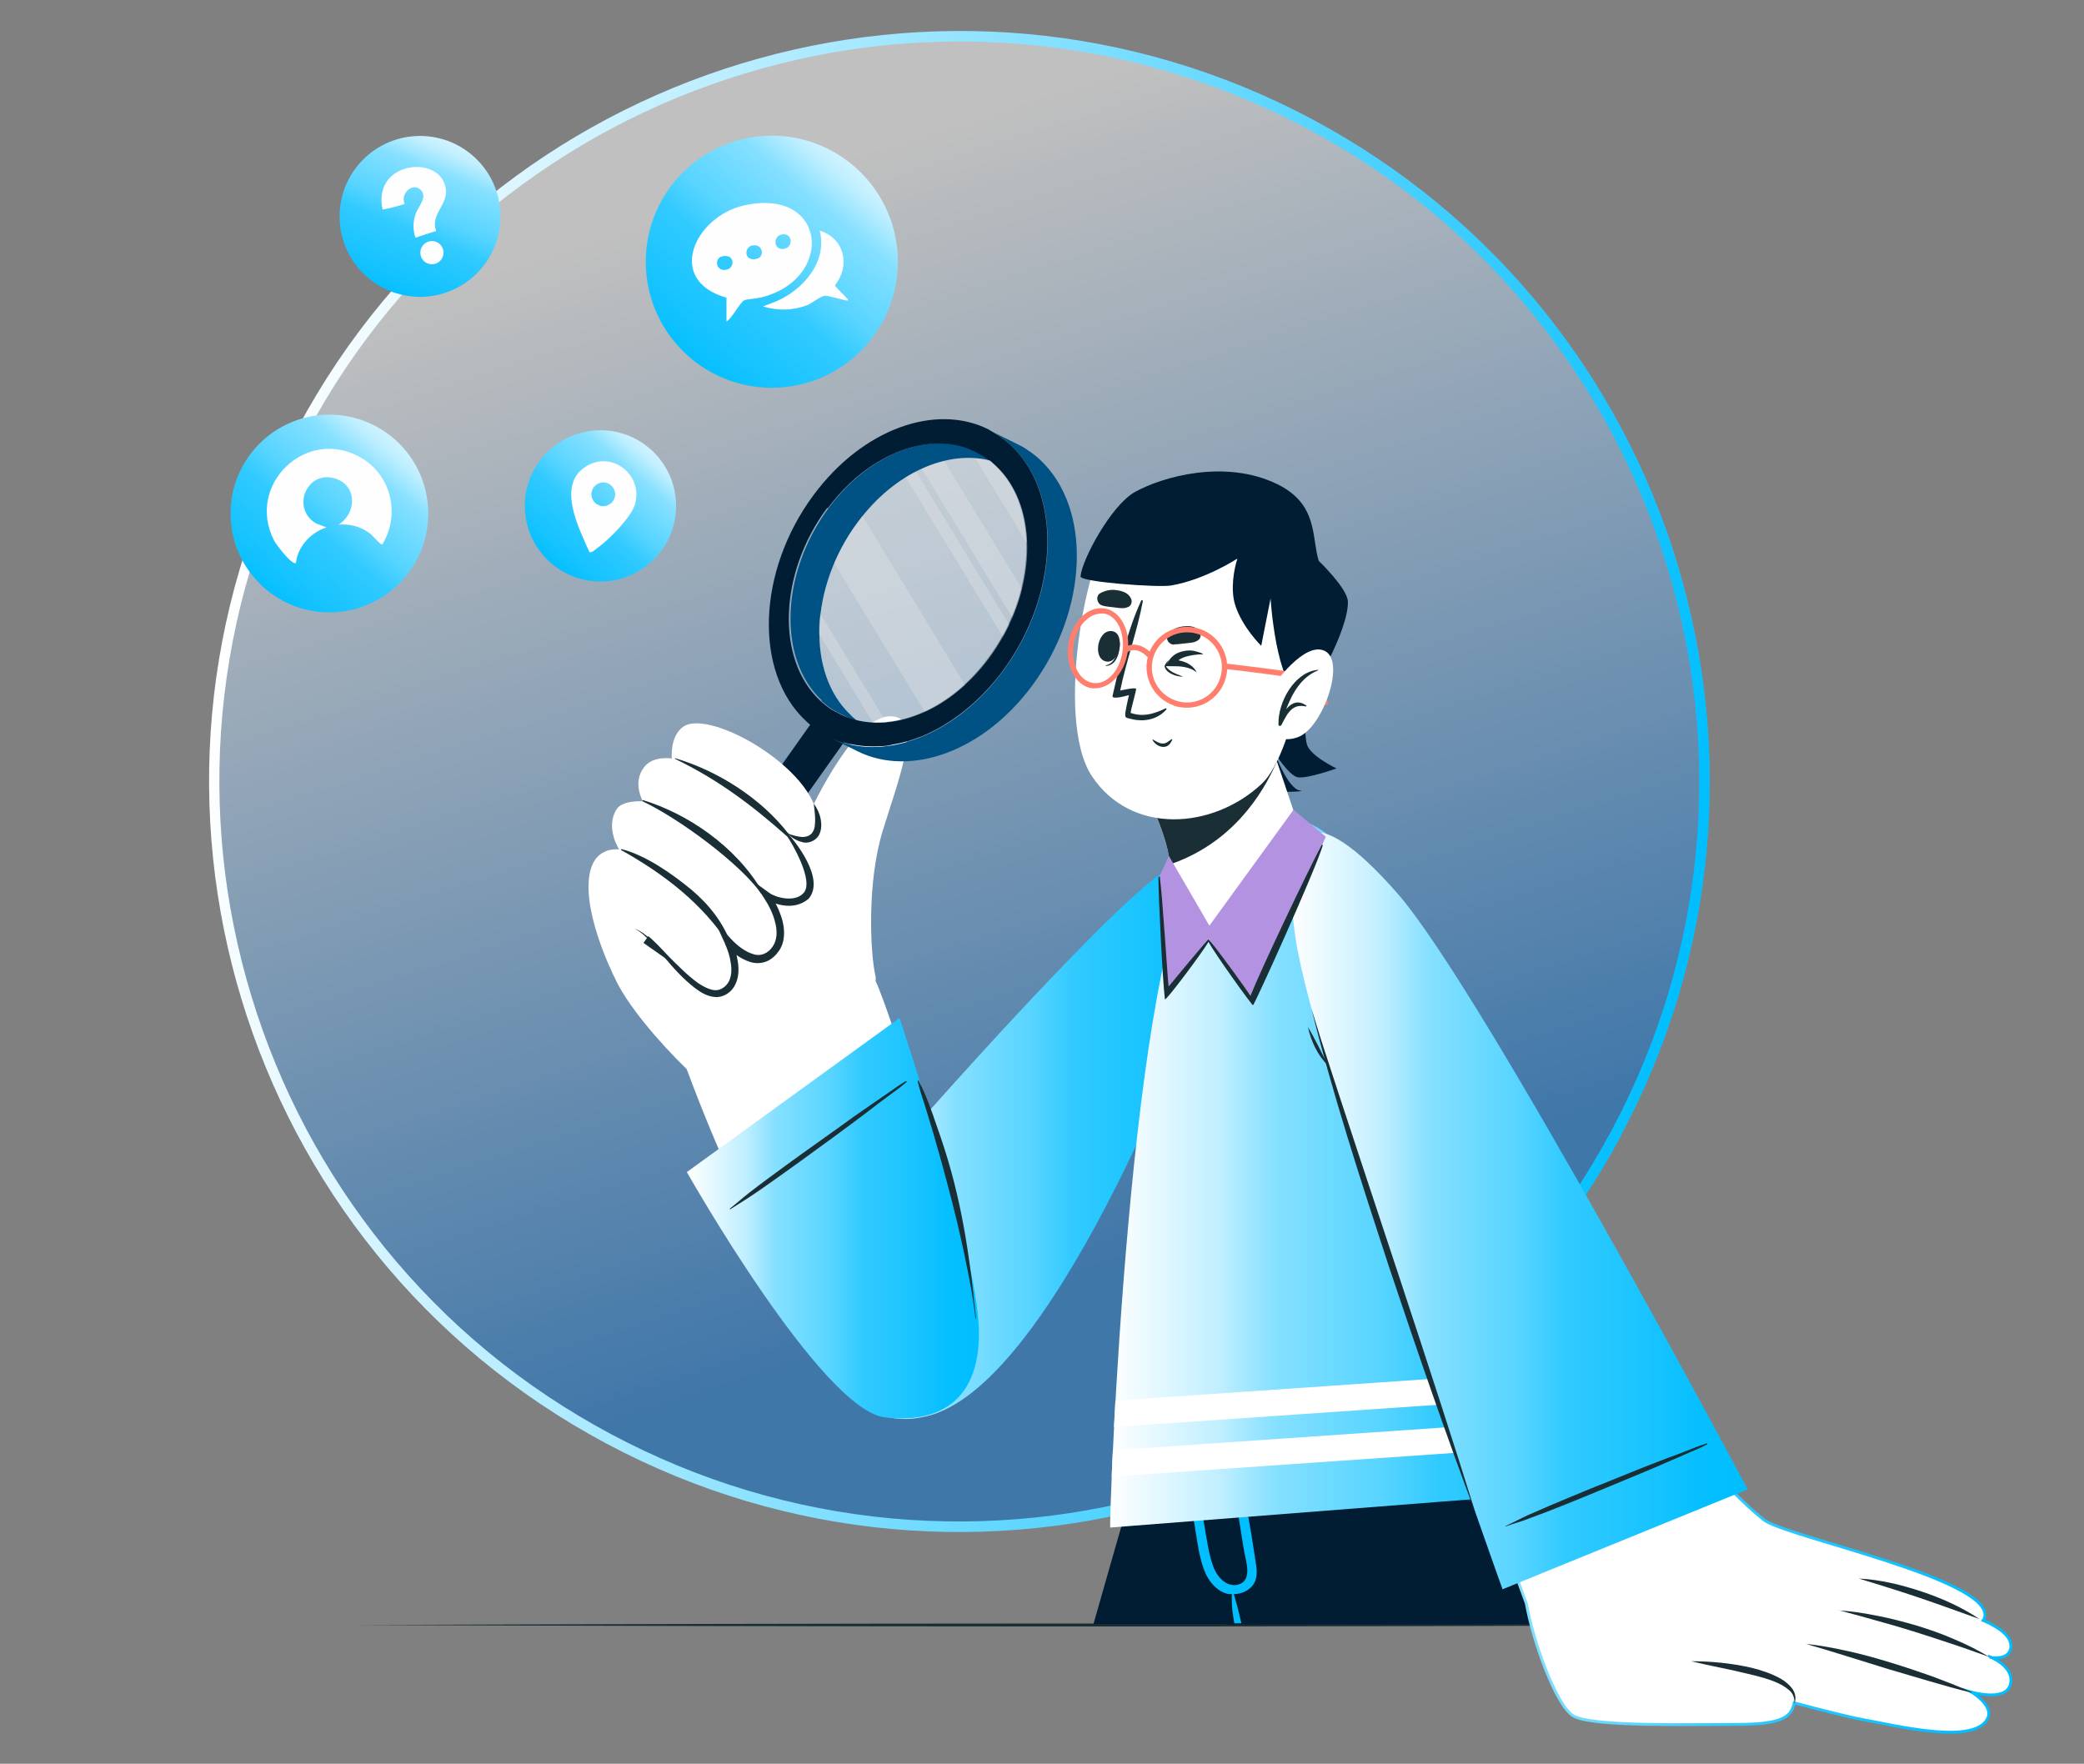
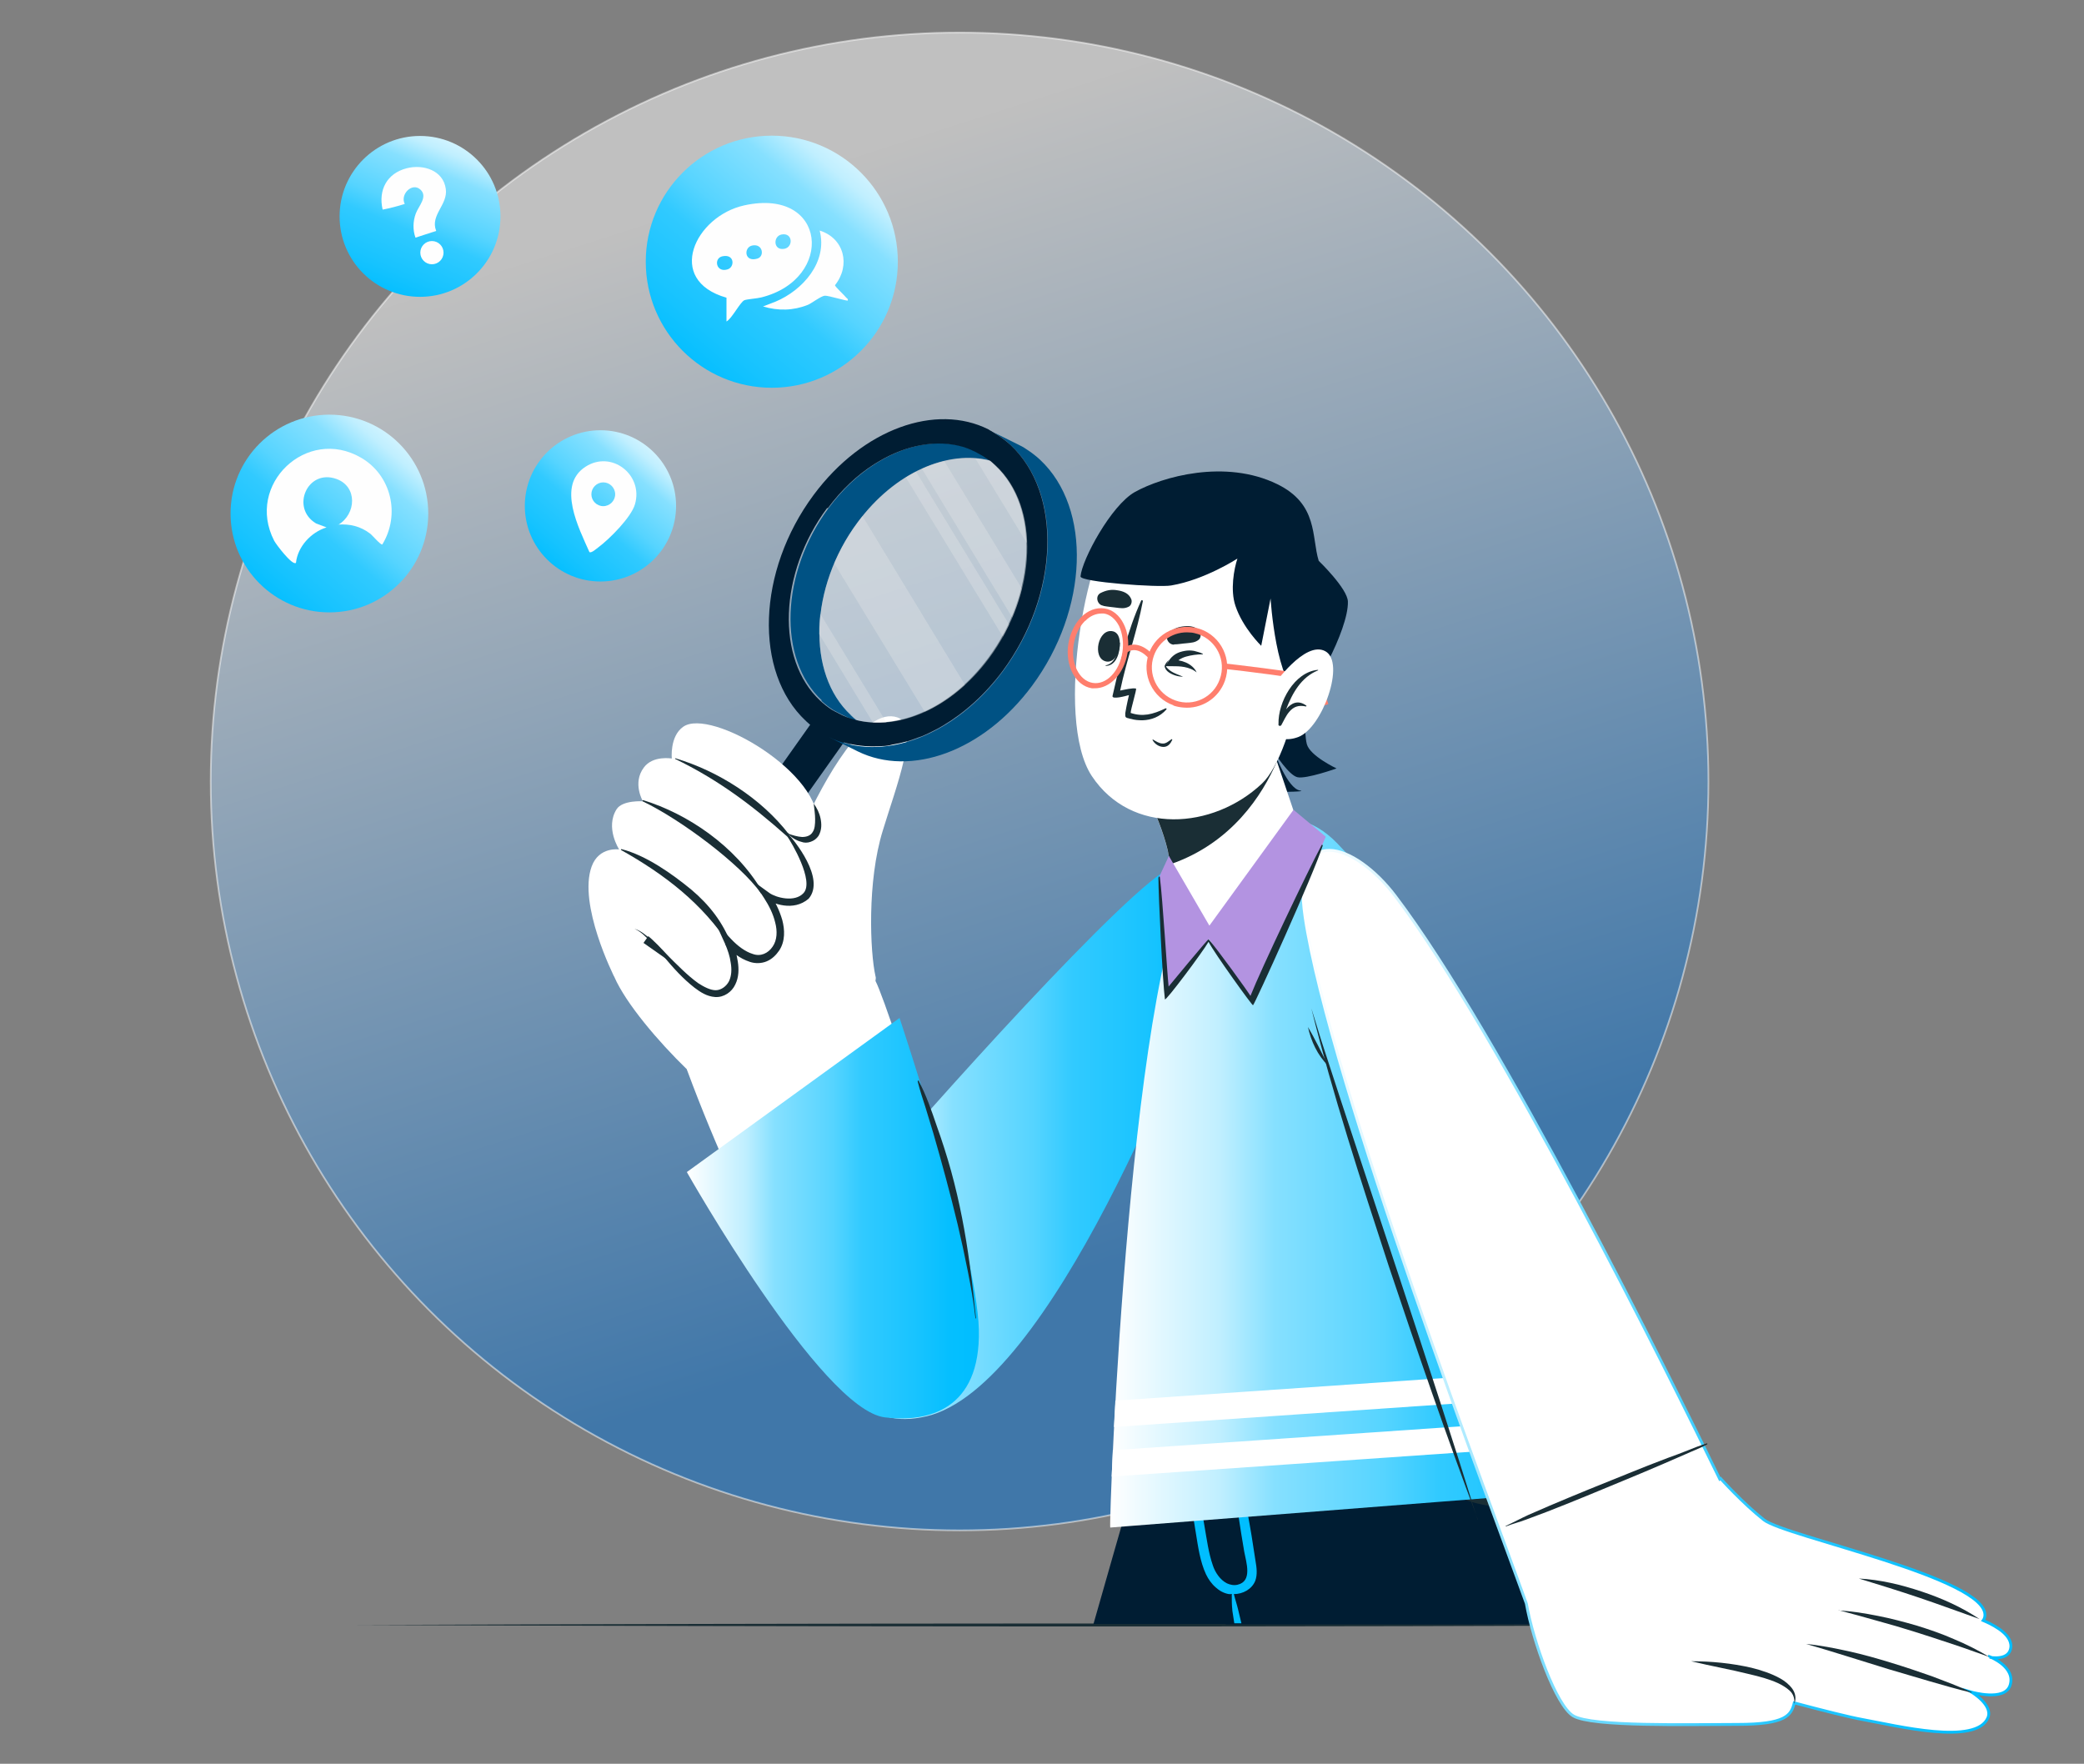
<svg xmlns="http://www.w3.org/2000/svg" id="Capa_1" version="1.1" viewBox="0 0 735.8 622.7">
  <rect x="0" y="0" width="735.8" height="622.7" fill="#808080" stroke="none" />
  <defs>
    <style>
      .st0 {
        fill: #1a2e35;
      }

      .st1 {
        fill: #ff7e6d;
      }

      .st2, .st3, .st4 {
        isolation: isolate;
      }

      .st5 {
        fill: #00beff;
      }

      .st6 {
        fill: #001d33;
      }

      .st7 {
        fill: #005284;
      }

      .st8, .st9, .st4 {
        fill: #fff;
      }

      .st10 {
        fill: url(#Degradado_sin_nombre_7);
      }

      .st11 {
        fill: url(#Degradado_sin_nombre_5);
      }

      .st12 {
        fill: url(#Degradado_sin_nombre_8);
      }

      .st13 {
        fill: url(#Degradado_sin_nombre_4);
      }

      .st14 {
        fill: url(#Degradado_sin_nombre_9);
      }

      .st15 {
        fill: url(#Degradado_sin_nombre_3);
      }

      .st16 {
        fill: url(#Degradado_sin_nombre_2);
      }

      .st17 {
        opacity: .3;
      }

      .st18 {
        fill: #fefefe;
      }

      .st19 {
        fill: #b393e1;
      }

      .st9 {
        stroke: url(#Degradado_sin_nombre_6);
      }

      .st9, .st3 {
        stroke-miterlimit: 10;
      }

      .st20 {
        fill: url(#Degradado_sin_nombre_10);
      }

      .st21 {
        fill: url(#Degradado_sin_nombre_11);
      }

      .st3 {
        fill: url(#Degradado_sin_nombre);
        opacity: .5;
        stroke: #fff;
        stroke-width: .6px;
      }

      .st22 {
        fill: #ececec;
      }

      .st4 {
        opacity: .4;
      }
    </style>
    <linearGradient id="Degradado_sin_nombre" data-name="Degradado sin nombre" x1="104.8" y1="303.8" x2="104.8" y2="-195.7" gradientTransform="translate(233.7 291.6) rotate(-17.8) scale(1 -1)" gradientUnits="userSpaceOnUse">
      <stop offset=".2" stop-color="#fff" />
      <stop offset=".5" stop-color="#a1c9ee" />
      <stop offset="1" stop-color="#006ed2" />
    </linearGradient>
    <linearGradient id="Degradado_sin_nombre_2" data-name="Degradado sin nombre 2" x1="152.8" y1="571.7" x2="682.7" y2="571.7" gradientTransform="translate(-169.3 769) rotate(9.7) scale(1 -1)" gradientUnits="userSpaceOnUse">
      <stop offset="0" stop-color="#fff" />
      <stop offset="1" stop-color="#00beff" />
    </linearGradient>
    <linearGradient id="Degradado_sin_nombre_3" data-name="Degradado sin nombre 3" x1="294.2" y1="222.4" x2="435.4" y2="222.4" gradientTransform="translate(0 624) scale(1 -1)" gradientUnits="userSpaceOnUse">
      <stop offset="0" stop-color="#fff" />
      <stop offset=".2" stop-color="#c0efff" />
      <stop offset=".3" stop-color="#86e0ff" />
      <stop offset=".5" stop-color="#56d4ff" />
      <stop offset=".6" stop-color="#31caff" />
      <stop offset=".8" stop-color="#16c3ff" />
      <stop offset=".9" stop-color="#05bfff" />
      <stop offset="1" stop-color="#00beff" />
    </linearGradient>
    <linearGradient id="Degradado_sin_nombre_4" data-name="Degradado sin nombre 4" x1="242.5" y1="193.9" x2="345.6" y2="193.9" gradientTransform="translate(0 624) scale(1 -1)" gradientUnits="userSpaceOnUse">
      <stop offset="0" stop-color="#fff" />
      <stop offset=".2" stop-color="#c0efff" />
      <stop offset=".3" stop-color="#86e0ff" />
      <stop offset=".5" stop-color="#56d4ff" />
      <stop offset=".6" stop-color="#31caff" />
      <stop offset=".8" stop-color="#16c3ff" />
      <stop offset=".9" stop-color="#05bfff" />
      <stop offset="1" stop-color="#00beff" />
    </linearGradient>
    <linearGradient id="Degradado_sin_nombre_5" data-name="Degradado sin nombre 5" x1="392" y1="209.9" x2="585.2" y2="209.9" gradientTransform="translate(0 624) scale(1 -1)" gradientUnits="userSpaceOnUse">
      <stop offset="0" stop-color="#fff" />
      <stop offset=".2" stop-color="#c0efff" />
      <stop offset=".3" stop-color="#86e0ff" />
      <stop offset=".5" stop-color="#56d4ff" />
      <stop offset=".6" stop-color="#31caff" />
      <stop offset=".8" stop-color="#16c3ff" />
      <stop offset=".9" stop-color="#05bfff" />
      <stop offset="1" stop-color="#00beff" />
    </linearGradient>
    <linearGradient id="Degradado_sin_nombre_6" data-name="Degradado sin nombre 6" x1="459.6" y1="168.1" x2="710.5" y2="168.1" gradientTransform="translate(0 624) scale(1 -1)" gradientUnits="userSpaceOnUse">
      <stop offset="0" stop-color="#fff" />
      <stop offset=".2" stop-color="#c0efff" />
      <stop offset=".3" stop-color="#86e0ff" />
      <stop offset=".5" stop-color="#56d4ff" />
      <stop offset=".6" stop-color="#31caff" />
      <stop offset=".8" stop-color="#16c3ff" />
      <stop offset=".9" stop-color="#05bfff" />
      <stop offset="1" stop-color="#00beff" />
    </linearGradient>
    <linearGradient id="Degradado_sin_nombre_7" data-name="Degradado sin nombre 7" x1="455.9" y1="196.5" x2="617.1" y2="196.5" gradientTransform="translate(0 624) scale(1 -1)" gradientUnits="userSpaceOnUse">
      <stop offset="0" stop-color="#fff" />
      <stop offset=".2" stop-color="#c0efff" />
      <stop offset=".3" stop-color="#86e0ff" />
      <stop offset=".5" stop-color="#56d4ff" />
      <stop offset=".6" stop-color="#31caff" />
      <stop offset=".8" stop-color="#16c3ff" />
      <stop offset=".9" stop-color="#05bfff" />
      <stop offset="1" stop-color="#00beff" />
    </linearGradient>
    <linearGradient id="Degradado_sin_nombre_8" data-name="Degradado sin nombre 8" x1="313.1" y1="579.3" x2="235.5" y2="488.1" gradientTransform="translate(0 624) scale(1 -1)" gradientUnits="userSpaceOnUse">
      <stop offset="0" stop-color="#fff" />
      <stop offset=".2" stop-color="#c0efff" />
      <stop offset=".3" stop-color="#86e0ff" />
      <stop offset=".5" stop-color="#56d4ff" />
      <stop offset=".6" stop-color="#31caff" />
      <stop offset=".8" stop-color="#16c3ff" />
      <stop offset=".9" stop-color="#05bfff" />
      <stop offset="1" stop-color="#00beff" />
    </linearGradient>
    <linearGradient id="Degradado_sin_nombre_9" data-name="Degradado sin nombre 9" x1="148.1" y1="480.2" x2="87.3" y2="408.6" gradientTransform="translate(0 624) scale(1 -1)" gradientUnits="userSpaceOnUse">
      <stop offset="0" stop-color="#fff" />
      <stop offset=".2" stop-color="#c0efff" />
      <stop offset=".3" stop-color="#86e0ff" />
      <stop offset=".5" stop-color="#56d4ff" />
      <stop offset=".6" stop-color="#31caff" />
      <stop offset=".8" stop-color="#16c3ff" />
      <stop offset=".9" stop-color="#05bfff" />
      <stop offset="1" stop-color="#00beff" />
    </linearGradient>
    <linearGradient id="Degradado_sin_nombre_10" data-name="Degradado sin nombre 10" x1="236.4" y1="474.1" x2="189.8" y2="419.3" gradientTransform="translate(0 624) scale(1 -1)" gradientUnits="userSpaceOnUse">
      <stop offset="0" stop-color="#fff" />
      <stop offset=".2" stop-color="#c0efff" />
      <stop offset=".3" stop-color="#86e0ff" />
      <stop offset=".5" stop-color="#56d4ff" />
      <stop offset=".6" stop-color="#31caff" />
      <stop offset=".8" stop-color="#16c3ff" />
      <stop offset=".9" stop-color="#05bfff" />
      <stop offset="1" stop-color="#00beff" />
    </linearGradient>
    <linearGradient id="Degradado_sin_nombre_11" data-name="Degradado sin nombre 11" x1="648.5" y1="722.2" x2="599" y2="663.9" gradientTransform="translate(-233.1 925.5) rotate(-17.8) scale(1 -1)" gradientUnits="userSpaceOnUse">
      <stop offset="0" stop-color="#fff" />
      <stop offset=".2" stop-color="#c0efff" />
      <stop offset=".3" stop-color="#86e0ff" />
      <stop offset=".5" stop-color="#56d4ff" />
      <stop offset=".6" stop-color="#31caff" />
      <stop offset=".8" stop-color="#16c3ff" />
      <stop offset=".9" stop-color="#05bfff" />
      <stop offset="1" stop-color="#00beff" />
    </linearGradient>
  </defs>
  <g>
    <circle class="st3" cx="338.8" cy="275.9" r="264.4" />
-     <path class="st16" d="M569.1,398.9c-16.6,31.1-38.8,58-66,80-26.3,21.2-56,37-88.5,46.9s-66,13.3-99.6,10.3c-34.8-3.2-68.2-13.2-99.3-29.8s-58-38.8-80-66c-21.2-26.3-37-56-46.9-88.5s-13.3-66-10.3-99.6c3.2-34.8,13.2-68.2,29.8-99.3s38.8-58,66-80c26.3-21.2,56-37,88.5-46.9s66-13.3,99.6-10.3c34.8,3.2,68.2,13.2,99.3,29.8,31.1,16.6,58,38.8,80,66,21.2,26.3,37,56,46.9,88.5s13.3,66,10.3,99.6c-3.2,34.8-13.2,68.2-29.8,99.3M572.4,400.7c68.9-129.1,20.2-289.5-108.9-358.5C334.5-26.7,174,22.1,105.1,151.1c-68.9,129.1-20.2,289.5,108.9,358.5,129.1,68.9,289.5,20.2,358.5-108.9h0Z" />
  </g>
  <g>
    <path class="st0" d="M617.1,573.7c-160.6.8-330.7.6-491.3,0,160.6-.6,330.7-.8,491.3,0h0Z" />
    <g>
      <g>
        <path class="st15" d="M405.9,311.5c-27.8,22.9-100.2,105.4-103.9,111.1-9.7,14.9-18.1,87.6,25.2,77.4,43.3-10.2,91.3-132,105.9-173.2,7.7-21.9-4.5-34-27.2-15.3Z" />
        <g>
          <g>
            <path class="st8" d="M309.1,346.4c.1-.7.2-1.3,0-1.8-1.9-8.4-3-33.4,2.6-51.4,4.6-15.2,13.3-37.1,5.2-39.9-11.7-4.1-26,22.4-33.2,38-5.5-7.6-10.9-13.7-15.4-16-14.8-7.8-58.2,53.9-51.4,69.6,4.1,9.4,15.5,22.8,25.6,32.6,0,.2.1.4.2.6,19.7,53.2,48.1,103.7,58.4,113.7,13.5,13.1,34.8,5.5,41.3-5.7,9-15.5-28.3-130.3-33.3-139.8h0Z" />
            <g>
              <rect class="st6" x="246.6" y="275.1" width="58.6" height="13.3" transform="translate(-113.5 344.1) rotate(-54.7)" />
              <g class="st2">
                <path class="st7" d="M290,247.4c1.3,1.2,2.7,2.3,4.1,3.2.3.2.7.4,1.1.6.3.2.7.4,1,.5.2.1.5.3.7.4l10.3,5.1c-.9-.5-1.8-1-2.7-1.5-.7-.5-1.5-1-2.2-1.6-.7-.5-1.3-1.1-1.9-1.7-15.7-14.6-14.6-45.1,2.4-68,13.1-17.7,31.9-25.7,46.9-21.8,1.9.5,3.7,1.2,5.4,2l-10.3-5.1h0c-.4-.2-.9-.4-1.3-.6-.4-.2-.8-.3-1.2-.5-.2,0-.4-.1-.5-.2-.3-.1-.6-.2-.9-.3-.2,0-.4-.1-.5-.2-9.2-2.7-19.9-.8-29.8,5.1-.5.3-1,.6-1.5.9-6,3.8-11.6,9-16.5,15.6-17,22.9-18.1,53.4-2.4,68h-.2Z" />
                <path class="st7" d="M364.4,242.1c-17.3,23.3-42.9,32.3-61.5,23.2l-10.3-5.1c18.5,9.2,44.2.1,61.5-23.2,19.9-26.9,21.2-62.6,2.8-79.8-1.5-1.4-3.1-2.7-4.8-3.7-1-.7-2.1-1.3-3.2-1.8l10.3,5.1c1.1.5,2.2,1.1,3.2,1.8,1.7,1.1,3.3,2.3,4.8,3.7,18.4,17.2,17.1,52.9-2.8,79.8Z" />
                <g>
                  <path class="st6" d="M284.6,254.6c1.5,1.4,3.1,2.7,4.8,3.7,1.3.8,2.6,1.5,3.9,2.1h.1c.6.3,1.1.5,1.7.7.3.2.7.3,1,.4,4.8,1.7,10,2.3,15.4,1.9,1.2,0,2.4-.2,3.5-.5h0c1.8-.3,3.6-.7,5.4-1.2.6-.2,1.2-.4,1.8-.6,1.2-.4,2.4-.9,3.6-1.3,1.2-.5,2.4-1.1,3.6-1.7s2.4-1.2,3.5-1.9c7.6-4.5,14.9-11,21.1-19.3,19.9-26.9,21.2-62.6,2.8-79.8-.8-.7-1.6-1.4-2.4-2s-1.6-1.2-2.5-1.7c-.5-.3-.9-.6-1.4-.9-.1,0-.2-.1-.3-.2-.4-.2-.8-.4-1.2-.7-18.5-9.3-44.3-.3-61.7,23.1-20,26.9-21.2,62.6-2.8,79.8h.1ZM292.3,179.4c4.9-6.6,10.5-11.8,16.5-15.6.5-.3,1-.6,1.5-.9,9.9-5.9,20.6-7.8,29.8-5.1.2,0,.4.1.5.2.3,0,.6.2.9.3.2,0,.4.1.5.2.4.1.8.3,1.2.5.5.2.9.4,1.3.6h0c.9.5,1.8,1,2.7,1.5.7.5,1.5,1,2.2,1.5s1.3,1.1,1.9,1.7c15.7,14.6,14.6,45.1-2.4,68-13.1,17.7-31.9,25.7-47,21.8-2.1-.5-4.2-1.3-6.1-2.4-.3-.2-.7-.3-1-.5-.4-.2-.7-.4-1.1-.6-1.4-.9-2.8-2-4.1-3.2-15.7-14.6-14.6-45.1,2.4-68h.3Z" />
                  <path class="st4" d="M300.3,252.5c.6.6,1.3,1.1,1.9,1.7,15.1,3.9,33.8-4.1,47-21.8,17-22.9,18.1-53.4,2.4-68-.6-.6-1.3-1.1-1.9-1.7-15.1-3.9-33.8,4.1-46.9,21.8-17,22.9-18.1,53.4-2.4,68h-.1Z" />
                  <g class="st17">
                    <path class="st22" d="M325.5,165.5l31.9,52.5c1.4-3.4,2.6-6.8,3.4-10.2l-27.4-45c-2.6.6-5.3,1.5-7.9,2.7h0Z" />
                    <path class="st22" d="M344.4,161.9l18.2,29.9c-.3-10.9-4-20.8-11.1-27.4-.6-.6-1.3-1.1-1.9-1.7-1.7-.4-3.4-.7-5.2-.9h0Z" />
                    <path class="st22" d="M319.8,168.5l34.3,56.3c.8-1.4,1.5-2.8,2.2-4.3l-32.9-54c-1.2.6-2.4,1.3-3.6,2Z" />
                    <path class="st22" d="M289.6,216.6c-.3,2.4-.5,4.8-.4,7.2l19,31.3c1.6.1,3.2,0,4.8,0l-23.4-38.4h0Z" />
                    <path class="st22" d="M294.5,198.8l32,52.5c4.9-2.2,9.7-5.4,14.2-9.5l-36.2-59.6c-.6.7-1.1,1.4-1.7,2.2-3.4,4.5-6.1,9.4-8.2,14.3h0Z" />
                  </g>
                </g>
              </g>
              <polygon class="st0" points="243.7 344.5 227.2 332.9 227.2 332.9 257.2 290.5 273.7 302.2 273.7 302.2 243.7 344.5" />
            </g>
            <g>
              <path class="st8" d="M288.7,291.9c-1.2,8.6-10.7,2.3-10.7,2.3,0,0,11.5,12.4,6.9,20.8-4.5,8.1-15.7,0-16.5-.5.6.7,10.9,12.3,5.3,20.3-5.8,8.3-15.6-1.7-16.3-2.3.4.8,5.1,11.5-.5,16.6-9.6,8.8-22.5-18.2-32.6-21.3,0,0-7.2,16.5-7.5,16.9,0,0-12.8-25.4-7.9-38.8,2.6-7.1,9.7-6,9.7-6,0,0-5-7.7-.9-14.2,2.1-3.3,9.3-2.8,9.3-2.8,0,0-3.8-6.4.3-11.9,3.2-4.4,9.9-3.2,9.9-3.2,0,0-.8-7.8,4-11.2,9.6-6.9,49.9,16.7,47.4,35.2h.1Z" />
              <g>
                <path class="st0" d="M238.4,267.9c-.1,0,0-.3,0-.2,15.2,4.5,30.4,14.2,40.1,26.8.3.4-.2,1.1-.7.7-12.5-11.1-24.4-20-39.5-27.3h.1Z" />
                <path class="st0" d="M226.9,282.8c-.2,0,0-.4.2-.3,15.6,4.8,32.5,16.1,41.9,32,.3.5,0,1.4-.4.8-7.1-10.1-28.1-25.9-41.7-32.4h0Z" />
                <path class="st0" d="M257.7,333.9c-9.6-14.9-23.1-25.2-38.4-33.8-.2-.1,0-.4.2-.3,8.6,2.2,17.8,8.7,24.6,14.3,6.4,5.4,11.2,11.6,14.2,19.5.1.3-.3.7-.5.3h-.1Z" />
              </g>
              <path class="st0" d="M278.3,294.2c.4.5-.8.5-.4,1,1.5,2.1,9.7,15.9,5.8,20.1-3.1,3.4-9.7,1.6-12,0l-5.8-4.2,3.9,6c1.7,2.6,3.2,5.6,3.9,8.6.8,3,.7,6.2-.9,8.5-1.6,2.4-4.3,3.6-7,2.6-2.7-.8-5.4-2.9-7.5-5.1l-5.8-6.2,3.5,7.7c.9,2.1,1.7,4.4,2,6.7.4,2.3.3,4.6-.6,6.5-.9,1.8-2.8,3.2-4.7,3.2s-4.2-1.2-6.2-2.5c-3.9-2.8-7.3-6.4-10.9-9.9-1.8-1.7-3.5-3.5-5.4-5.2-1.9-1.6-3.8-3.4-6.2-4.1,2.3,1,4,2.8,5.7,4.6,1.7,1.8,3.3,3.7,4.9,5.5,3.2,3.8,6.5,7.5,10.6,10.7,2,1.5,4.3,3.1,7.3,3.3,3.1.2,5.9-1.8,7.1-4.4,1.3-2.6,1.3-5.5.9-8.1s-1.1-5.1-2.2-7.5l-2.3,1.5c2.4,2.6,5.1,4.9,8.8,6.1,1.8.6,4,.6,5.9-.2,1.9-.8,3.3-2.2,4.4-3.8,2.2-3.3,2-7.4,1.1-10.8-1-3.4-2.5-6.5-4.5-9.4l-1.8,1.7c3,2,10.2,4.8,15.6.2,6.1-7.1-5.2-20.8-7.5-23.2h.3Z" />
              <path class="st0" d="M278,294.2c1.8.7,3.6,1.2,5.2,1.3,1.6,0,3-.5,3.7-1.7.8-1.1.9-2.9.9-4.6s-.3-3.6-.5-5.5c1.1,1.5,2,3.3,2.4,5.2.4,1.9.5,4.1-.7,6.2-.7,1-1.6,1.7-2.8,2.1-1.1.4-2.3.4-3.3,0-2-.5-3.7-1.7-4.9-3.1h0Z" />
            </g>
          </g>
          <g>
            <path class="st13" d="M317.6,359.4l-75.1,54.4s47.4,83.8,69.9,86.6c15,1.9,33.9-2.5,33.2-31-.7-28.5-28-110-28-110h0Z" />
            <path class="st0" d="M324.4,381.7c2.6,4.9,4.5,10.4,6.3,15.7,1.9,5.3,3.6,10.6,5.1,16,3,10.9,5.1,22,6.6,33.2.9,6.3,1.5,12.6,2.2,18.8,0,0-.2.2-.2,0-.6-5.6-1.6-11.1-2.7-16.6-1.1-5.6-2.3-11.1-3.6-16.6-2.6-10.8-5.5-21.5-8.6-32.2-.9-3-1.8-6-2.7-8.9-1-3.1-2-6.1-2.8-9.3,0-.2.3-.5.4-.2h0Z" />
-             <path class="st0" d="M319.8,381.7c-2.1,1.2-4.1,2.7-6,4-2,1.4-4.1,2.8-6.1,4.2-4.1,2.8-8.2,5.7-12.3,8.7-8.2,5.8-16.3,11.6-24.4,17.6-2.2,1.6-4.4,3.3-6.6,5-2.3,1.8-4.4,3.7-6.7,5.5-.1.1,0,.3.2.2,2.1-1.4,4.2-2.6,6.3-4,2.1-1.4,4.2-2.8,6.3-4.3,4.1-2.9,8.2-5.8,12.2-8.7,8-5.8,16-11.6,23.9-17.6,2.2-1.7,4.4-3.4,6.6-5,2.3-1.7,4.7-3.4,6.9-5.3.1-.1,0-.3-.1-.2h-.2Z" />
          </g>
        </g>
      </g>
      <g>
        <g>
          <path class="st6" d="M386.3,573.4h116.6c1-3.8,1.9-7.4,2.8-11.1,1.1-4.2,2.1-8.3,3.1-12.2.2-.9.5-1.8.7-2.6.8-3,1.5-6,2.3-8.9.4-1.8.9-3.5,1.3-5.2.5-1.7.9-3.5,1.3-5.1,0-.4.2-.9.3-1.3,0-.5.2-1,.4-1.4,0-.6.3-1.2.4-1.7h0c.2-.6.3-1.2.5-1.8.3-1.1.6-2.2.8-3.3.4-1.6.8-3.2,1.2-4.7.2-.7.3-1.3.5-2,.3-1.1.5-2.1.8-3.1.2-.7.3-1.3.5-2,.7-2.7,1.3-5.2,1.9-7.5.2-.6.3-1.2.5-1.8.3-1,.5-2,.7-2.9.2-.6.3-1.2.4-1.7.5-2,1-3.8,1.4-5.5,0-.4.2-.8.3-1.2.3-1.1.5-2,.7-2.9,0-.3.2-.7.3-1,0-.3.2-.7.2-.9s0-.4,0-.6c0-.3,0-.6.2-.8v-.4c.2-.7.3-1,.3-1h-113.5s-3.7,12.9-9.7,33.7c-1.2,4.2-2.5,8.8-3.9,13.6-4,13.8-8.6,30-13.6,47.5l.2-.2Z" />
          <path class="st0" d="M483.8,573.4h2.9c4.3-17.9,8.5-35.8,12.5-53.7,1-4.4,1.9-8.7,2.9-13.1,0-.4.2-.8.3-1.2,0-.2-.3-.3-.3,0s0,.3-.1.4c-1.3,4.7-2.6,9.4-3.9,14.1-4.9,17.8-9.6,35.7-14.2,53.6h0Z" />
          <path class="st0" d="M417.2,478.6l5,25.1,4.1,20.6,7,35.1.7,3.6,1.2,6,.9,4.5h66.7c.9-3.8,1.9-7.5,2.8-11.1,1.1-4.2,2.1-8.3,3.1-12.2.2-.9.5-1.8.7-2.6.8-3,1.5-6,2.3-8.9.4-1.8.9-3.5,1.3-5.2.5-1.7.9-3.5,1.3-5.1,0-.4.2-.9.3-1.3,0-.5.2-1,.4-1.4,0-.6.3-1.2.4-1.7h0c.2-.6.3-1.2.5-1.8.3-1.1.6-2.2.8-3.3.4-1.6.8-3.2,1.2-4.7.2-.7.3-1.3.5-2,.3-1.1.5-2.1.8-3.1.2-.7.3-1.3.5-2,.7-2.7,1.3-5.2,1.9-7.5.2-.6.3-1.2.5-1.8.3-1,.5-2,.7-2.9.2-.6.3-1.2.4-1.7.5-2,1-3.8,1.4-5.5,0-.4.2-.8.3-1.2.3-1.1.5-2,.7-2.9,0-.3.2-.7.3-1,0-.3.2-.7.2-.9s0-.4,0-.6c0-.3,0-.6.2-.8v-.4c.2-.7.3-1,.3-1h-109.8l.3-.3Z" />
        </g>
        <g>
          <path class="st6" d="M417.2,478.6h0c0,.7.5,7.4,1.6,17.8.3,3,.7,6.3,1.1,9.9.7,5.6,1.5,11.8,2.5,18.3,1.7,11.4,4,23.8,7,36,1,4.4,2.2,8.7,3.4,12.9h146.5c-1.7-22.3-3.3-42.5-4.6-58.4-1.8-22.4-2.9-36.4-2.9-36.4h-154.7,0Z" />
          <g>
            <path class="st5" d="M417.5,492.1c.2,5.2.4,10.5.7,15.7.4,5.7.9,11.3,1.6,16.9v.6c.7,5.3,1.5,10.6,2.4,15.8.8,4.9,1.5,10.2,3.6,14.7.8,1.7,2,3.4,3.4,4.6,1.3,1.2,2.9,2.1,4.7,2.4.3,0,.6,0,.9,0h.3c-.1,0-.2.2-.2.3,0,1.8,0,3.5.2,5.3v.2c.2,1.5.5,3,.7,4.5h2.5c-.4-1.7-.8-3.3-1.2-5-.4-1.7-1-3.4-1.4-5.1,0,0,0,0-.1-.2,3.2,0,6.4-1.7,7.6-4.7.8-2.2.5-4.6.1-6.9-.5-3-.9-6-1.4-9-.9-5.5-2-11-2.9-16.4-.1-.8-.3-1.7-.4-2.5-2-11.2-4-22.3-6.5-33.4,0-.5-.2-.9-.3-1.4,0-.3-.6-.2-.5,0,0,.7.1,1.5.2,2.2.4,4.2.9,8.5,1.5,12.7.7,5,1.2,9.9,1.9,14.9.2,1.7.5,3.4.7,5.1,1.1,8.1,2.3,16.3,3.7,24.4.7,3.8,3,10.5-2.4,11.7-1.3.3-2.6,0-3.7-.5-2.4-1.2-4.2-3.9-5-6.4-1.5-4.3-2.1-9.1-2.9-13.6-.9-5-1.7-9.9-2.4-14.9h0c-.9-6.2-1.8-12.4-2.8-18.6-.5-3.2-1-6.3-1.5-9.5-.2-1.5-.5-2.9-.7-4.4,0-.3-.5-.2-.5,0v.4Z" />
            <path class="st0" d="M547.2,531c-6.1,0-12.2-.9-18.1-2.4-2.7-.7-5.4-1.6-8.1-2.4-2.6-.8-5.2-1.9-7.3-3.7-4.1-3.5-6-9.1-7.8-14.1-2-5.6-3.5-11.3-4.7-17.1,0-.3-.5-.2-.5,0-.2,6.5.7,13.1,2.5,19.4,1.5,5.4,3.5,11.3,7.8,15.1,4.6,3.9,10.7,5.3,16.6,6.1,6.6.8,13.1.6,19.7-.3.4,0,.4-.6,0-.6h-.1Z" />
            <path class="st0" d="M557.4,491.5c.3,8.2.7,16.4,1,24.6.8,19.1,1.8,38.2,2.8,57.4h2.7c-1.3-19.2-2.6-38.3-4-57.5-.6-8.2-1.2-16.4-1.9-24.5,0-.5-.7-.4-.7,0h.1Z" />
          </g>
        </g>
      </g>
      <g>
        <path class="st11" d="M392,539.3l193.2-15.1s-37.7-148-113-226.4c-17.4-18.1-38-5-48,6.1-25.3,28.3-32.8,234.7-32.2,235.4h0Z" />
        <g>
          <path class="st8" d="M580.7,508.3l-188.2,13c.1-2.8.3-6,.4-9.3l185-12.7c1,3.3,2,6.4,2.8,9.1h0Z" />
          <path class="st8" d="M575.4,491.3l-182.1,12.5c.2-3,.3-6.1.5-9.3l178.5-12.3c1.1,3.2,2.1,6.2,3,9.1h0Z" />
        </g>
      </g>
      <g>
        <g>
          <path class="st9" d="M702.5,585.1s7.3,1.5,7.5-3.9c0-3.6-4-6.6-9.8-9.1.3-.4.5-.9.6-1.5,1.6-13.4-70.5-28.1-78-34s-15.3-14.6-15.3-14.6l-.3.2c-17.8-36.5-77.5-157-114.6-205.9-14.1-18.6-36.9-26.8-31.8,7.5,8.7,58.4,67,211.4,78.1,242.3,2.3,13.2,10.5,36.1,16.6,39.7,6.5,3.9,40.7,3,57.9,3s19-3.2,20.1-7.6c10.2,2.7,19.7,5.1,24.2,5.9,12.1,2.2,40.1,9.2,44.2-.7,1.8-4.5-5.8-9-5.8-9,0,0,11.7,3.4,13.6-2.4,2.1-6.5-7.2-10.1-7.2-10.1v.2Z" />
          <g>
            <path class="st0" d="M633.5,601.4c.2-1.8-.4-3.4-1.6-4.5-1.2-1.1-2.7-2-4.2-2.7-3.1-1.4-6.5-2.3-9.9-3.1-6.8-1.7-13.7-2.9-20.7-4.6,7.2,0,14.3.7,21.3,2.3,3.5.9,7,2,10.2,3.8,1.6.9,3.1,2.1,4.2,3.6,1.1,1.5,1.5,3.6.7,5.3h0Z" />
            <path class="st0" d="M696.1,597.6c-5-1.2-9.9-2.6-14.7-4-4.9-1.4-9.7-2.9-14.6-4.3l-14.5-4.5c-4.8-1.5-9.7-3-14.6-4.4,5.1.5,10.1,1.5,15.1,2.6s9.9,2.5,14.8,4c4.9,1.5,9.7,3.1,14.5,4.8,4.8,1.8,9.5,3.6,14.2,5.7h-.2Z" />
            <path class="st0" d="M649.2,568.6c4.7.2,9.3,1,13.9,1.9,4.6.9,9.1,2.1,13.6,3.4,4.5,1.4,8.9,2.9,13.2,4.8,4.3,1.8,8.5,3.9,12.5,6.3-4.4-1.5-8.8-3.2-13.2-4.6-4.4-1.5-8.8-2.9-13.2-4.3-4.4-1.4-8.9-2.7-13.3-3.9-4.5-1.3-9-2.5-13.5-3.7h0Z" />
            <path class="st0" d="M656.3,557.3c7.6.4,15,2.2,22.2,4.6,7.2,2.4,14.1,5.5,20.4,9.7-7.1-2.5-14.1-5.1-21.2-7.5-7.1-2.4-14.2-4.6-21.4-6.8Z" />
          </g>
        </g>
-         <path class="st10" d="M617.1,525.8l-86.6,35.3s-67-187.2-73.1-230,6.1-49.7,35.9-15.8c29.8,33.9,123.8,210.6,123.8,210.6h0Z" />
        <path class="st0" d="M602.6,509.6c-2.3.7-4.6,1.6-6.8,2.5-2.3.9-4.6,1.8-6.9,2.6-4.7,1.8-9.4,3.6-14,5.5-9.3,3.7-18.6,7.5-27.8,11.4-2.5,1.1-5.1,2.2-7.6,3.3-2.6,1.2-5.2,2.6-7.8,3.8-.2,0,0,.3,0,.2,2.3-.9,4.7-1.5,7.1-2.4,2.4-.9,4.8-1.8,7.2-2.7,4.7-1.8,9.3-3.7,14-5.6,9.1-3.8,18.3-7.5,27.3-11.4,2.5-1.1,5-2.2,7.6-3.3,2.6-1.2,5.4-2.2,7.9-3.6,0,0,0-.3,0-.3h-.3Z" />
        <g>
          <path class="st0" d="M521.8,536.5c-11-29.2-21.6-60-31.5-89.6-9.8-30-19.7-60.3-27.3-90.9l3.5,11.3c17.9,55.2,38,113.8,55.2,169.2h0Z" />
          <path class="st0" d="M468.9,376.2c-3.7-3.6-6-8.6-7.1-13.6,2.3,3.8,5.1,9.6,7.1,13.6h0Z" />
        </g>
      </g>
      <g>
        <path class="st6" d="M460.8,246.4s-.5,12.1.6,16.3c1.1,4.2,10.5,8.6,10.5,8.6,0,0-10.7,3.8-13.8,3.1-3.1-.7-8-8.5-8-8.5,0,0,4.5,12.5,8.9,13.2,2.7.4-6.6.5-6.6.5,0,0-5-.2-8.2-3.8-3.2-3.6,16.6-29.2,16.6-29.2v-.2Z" />
        <g>
          <path class="st8" d="M428.9,331.5c11.6,0,26.3-21.4,30.4-36.8.3-1.1-12.7-37.3-14.5-44.7-.4-1.5-44,22.8-44,22.8,0,0,8.4,14.5,11.5,27.5.2,1.1,5.4,31.3,16.6,31.2Z" />
          <path class="st0" d="M400.8,272.7s8.4,14.5,11.5,27.5c0,.3.4,2.1,1,4.9,21.7-7.5,32.5-24.6,37.5-36.2-2.8-8.2-5.3-15.9-6.1-18.9-.4-1.5-44,22.8-44,22.8h.1Z" />
        </g>
        <g>
          <path class="st8" d="M460.2,199.2c5.5,17-2.7,66.3-14.7,77.5-17.3,16.2-46.1,18.2-60-2.7-13.5-20.3-1.7-84.4,11.7-94.6,19.7-15,54.8-5.2,62.9,19.8h.1Z" />
          <g>
            <path class="st0" d="M414.5,227.5c1.5,0,2.9-.3,4.4-.4,1.7-.2,3.1-.2,4.4-1.3.7-.6.8-2,.3-2.8-1.2-1.8-3.4-2.1-5.4-1.9-2.2.2-3.9.8-5.5,2.4-1.6,1.5-.2,4.1,1.8,4.1h0Z" />
            <g>
              <path class="st0" d="M395.4,226.9c0-.1-.3.1-.3.3-.4,3.3-1.5,7.1-4.7,7.7,0,0-.1.2,0,.2,3.8,0,5.1-4.9,5-8.2Z" />
              <path class="st0" d="M393,222.9c-5.3-1.3-7.5,9.4-2.6,10.6,4.8,1.2,7-9.5,2.6-10.6Z" />
            </g>
            <path class="st0" d="M389.5,213.9c1.5.3,2.9.4,4.4.6,1.7.2,3,.5,4.6-.3.9-.4,1.3-1.8.9-2.7-.8-2-2.8-2.8-4.9-3.1-2.2-.4-4,0-6,1-1.9,1.1-1.1,4,.8,4.4h.2Z" />
            <path class="st0" d="M413.6,261c-.9.6-1.9,1.6-3.1,1.5-1.2,0-2.4-.8-3.4-1.4,0,0-.2,0-.2.1.7,1.4,2.3,2.5,3.9,2.5s2.5-1.2,3.1-2.5c0-.2-.2-.3-.3-.2Z" />
            <path class="st0" d="M411.8,250.5c-2.3,2.6-5.3,3.7-8.4,3.8-1.4,0-2.8-.1-4.1-.5-.3,0-.5-.1-.8-.2-.2,0-.5-.1-.7-.2-.4-.1-.5-.5-.5-.9h0v-.4h0v-.3c.4-2.6,1.3-6.4,1.3-6.4-1,.3-6.1,1.7-5.8.3,2.5-11,5.3-23.2,10.1-33.6.1-.4.7-.2.6.2-2,10.6-5.8,20.9-8,31.5,1.6-.3,4.3-1,5.6-.7.3.2-1.9,7.4-1.9,8.6h0c4.2,1.4,7.7.6,12.3-1.6.3-.1.5.1.3.4h0Z" />
            <g>
              <path class="st0" d="M424.6,230.8c-.9-.5-2-.7-3-1-1.1-.2-2.2-.2-3.3,0-1.1.2-2.2.5-3.2,1.1s-1.9,1.5-2.5,2.5l-1.2,1.8h2.2c1.5,0,3.1,0,4.6.3s3,.8,4.3,1.9c-.7-1.6-2.2-2.8-3.8-3.5-1.6-.7-3.4-1-5.2-1l1,1.8c1-1.4,2.5-2.4,4.3-2.9s3.8-.8,5.9-.8v-.2Z" />
              <path class="st0" d="M417.7,238.9c-1.6-.7-3.1-1.1-4.5-2.1-.3-.2-1.6-1.3-1.5-1.6.2-.7.6-1.5,1-2.2-.6.6-1.2,1.2-1.5,2.1,0,.8.6,1.7,1.5,2.3,1.5,1,3.4,1.5,4.9,1.5h.1Z" />
            </g>
          </g>
          <path class="st6" d="M459.4,245.7c-8.9-3.4-10.8-34.4-10.8-34.4l-3.3,16.7s-6.5-6.3-9.1-14.1c-1.9-5.6-.5-13.1.7-16.7,0,0-11.5,7.5-23.4,9.5-4.4.8-32.2-1.2-32-3.2.5-5.9,10.8-25.1,19.2-29.8,9.7-5.4,31.9-11.7,50.2-2.8,14.6,7.1,12.1,18.7,14.7,27.1,0,0,10.2,9.8,10.3,14.4.3,9.9-13.2,34.6-16.5,33.3h0Z" />
          <g>
            <path class="st1" d="M414.3,249c-7.4-2.6-11.3-10.8-8.7-18.2h0c2.6-7.4,10.8-11.3,18.2-8.7,7.4,2.6,11.3,10.8,8.7,18.2-2.2,6.3-8.4,10.1-14.7,9.5-1.2-.1-2.3-.3-3.5-.7h0ZM407.4,231.5c-2.3,6.4,1.1,13.5,7.6,15.8,6.4,2.3,13.5-1.1,15.7-7.6,2.3-6.4-1.1-13.5-7.6-15.8-1-.3-2-.6-3-.6-5.5-.5-10.8,2.8-12.7,8.2Z" />
            <path class="st1" d="M385.5,243c-5.8-.9-9.5-8-8.3-15.7.6-3.7,2.2-7,4.5-9.4,2.4-2.4,5.3-3.5,8.2-3.1,2.9.4,5.3,2.4,6.8,5.4,1.5,2.9,2,6.6,1.4,10.3-1.2,7.4-6.3,12.7-11.8,12.5h-.9,0ZM383.1,219.2c-2.1,2.1-3.5,5-4,8.3-1.1,6.7,1.9,12.8,6.7,13.6,4.8.8,9.5-4.1,10.5-10.9.5-3.3,0-6.6-1.2-9.2-1.3-2.5-3.2-4.1-5.4-4.4h-.7c-2,0-4.1.8-5.8,2.6h-.1Z" />
            <path class="st1" d="M405.7,232.6l1.5-1.2c-1.7-2.2-6.2-5.6-10.3-2.7l1.1,1.6c3.7-2.6,7.6,2.1,7.7,2.3h0Z" />
            <path class="st1" d="M467.2,249.1l1.8-.5c-.2-.9-2.5-8.4-6.5-10-3.8-1.4-29.3-4.3-30.4-4.4l-.2,1.9c7.3.8,27,3.2,29.9,4.3,2.7,1,4.7,6.6,5.3,8.7h.1Z" />
          </g>
          <g>
            <path class="st8" d="M449.6,242s11.1-16,18.3-12.1c7.3,3.9-1,27.1-9.5,30.3-8.5,3.2-11.6-4.6-11.6-4.6l2.8-13.6h0Z" />
            <path class="st0" d="M465.3,236.5c.1,0,.2.2,0,.2-5.9,2.4-9,8-11.2,13.7,1.8-2.2,4.2-3.4,7.1-1.3.2.1,0,.4-.2.3-2.4-.5-4.2,0-5.8,1.9-1.2,1.4-1.9,3.1-2.8,4.7-.3.5-1.2.3-1-.4h0c-.2-7.7,5.6-18.3,13.8-19.1h.1Z" />
          </g>
        </g>
        <g>
          <path class="st19" d="M412.7,302.2l14.3,24.6,29.7-40.9,11.4,9.5s-25.6,59.7-26.3,57.2l-15-21.1-14.8,19.1-2.6-41.3,3.3-7.1h0Z" />
          <path class="st0" d="M409.1,309.7c0-.2.4-.4.4-.1,1,7.6,2.6,34.1,3.1,38.7h0c.6-.8,14-16.9,14.1-16.7,3,3.3,14,18.6,14.8,20,3.8-9.6,20.2-44,25.1-53.2.1-.3.5-.1.4.2-3.1,9.9-24.2,56.4-24.6,56.3-.2.3-13.8-18.6-15.7-22.4-1.9,3.4-15.3,21.3-15.4,20.3-.8-6-2.3-36.6-2.3-43h.1Z" />
        </g>
      </g>
    </g>
  </g>
  <g>
    <g>
      <circle class="st12" cx="272.5" cy="92.4" r="44.5" />
      <path class="st18" d="M299.4,106.1c-.3.3-6.9-1.8-8.2-1.7s-4.7,2.7-5.9,3.2c-5.2,2.1-10.5,2.2-15.9.6l4.4-1.7c9.6-4,18.5-14,15.6-25.1,8.7,2.7,11,12.3,5.4,19.3.1.6,3.4,3.6,4,4.4.3.3.7.4.5,1h.1Z" />
      <path class="st18" d="M262.8,72.5c-17.4,3.8-28.1,26.4-6.3,32.6v8.4c1.9-1,4.8-6.8,6.3-7.5,1-.4,4.5-.6,6-1,26-6.5,23.2-38.9-6-32.5ZM256.9,95.1c-4.1,1.3-5-3.9-1.9-4.6,4.4-1,4.5,3.8,1.9,4.6ZM267.4,91.3c-4.6,1.4-4.9-3.9-1.9-4.6,3.8-.9,4.6,3.8,1.9,4.6ZM276.2,87.9c-3.2,0-3.1-4.5-.3-5.1,4.3-.9,4.3,5.2.3,5.1Z" />
    </g>
    <g>
      <circle class="st14" cx="116.3" cy="181.3" r="34.9" />
      <path class="st18" d="M119.4,185.3c6.4-3.8,6.9-13.5-.6-16.2-10.3-3.7-16.3,10.3-7.2,15.7l3.7,1.4c-5.5,1.7-10.2,6.8-10.8,12.5-1.2,1.2-7.1-6.6-7.7-7.8-10.2-19.8,11.5-40.5,30.7-29.3,10.7,6.2,13.9,20.1,7.5,30.6-.5.4-3.6-3.3-4.3-3.8-3.4-2.6-7.2-3.5-11.4-3.2h.1Z" />
    </g>
    <g>
      <circle class="st20" cx="212" cy="178.6" r="26.7" />
      <path class="st18" d="M208.1,194.9c-3.7-8.4-11.6-23.5-1.4-30.1,9.2-6,20.5,2.8,17.5,13.2-1.3,4.6-9,12.3-12.9,15.2-.7.5-2.5,2.2-3.2,1.7h0ZM217.2,174.5c0-2.3-1.9-4.2-4.2-4.2s-4.2,1.9-4.2,4.2,1.9,4.2,4.2,4.2,4.2-1.9,4.2-4.2Z" />
    </g>
    <g>
      <circle class="st21" cx="148.3" cy="76.4" r="28.4" />
      <g>
        <path class="st18" d="M154.1,81.5l-7.4,2.4c-1-2.7-.9-5.8.1-8.5s4.4-6,1.6-8.5c-2.9-2.6-7.2,1.7-5.5,5.1-2.5.8-5.2,1.5-7.8,2-1.6-6.9,1.5-12.8,8.5-14.6,5.8-1.5,12.9.7,13.8,7.3.8,5.6-5.6,9.2-3.4,14.8h0Z" />
        <circle class="st18" cx="152.5" cy="89.2" r="4.1" />
      </g>
    </g>
  </g>
</svg>